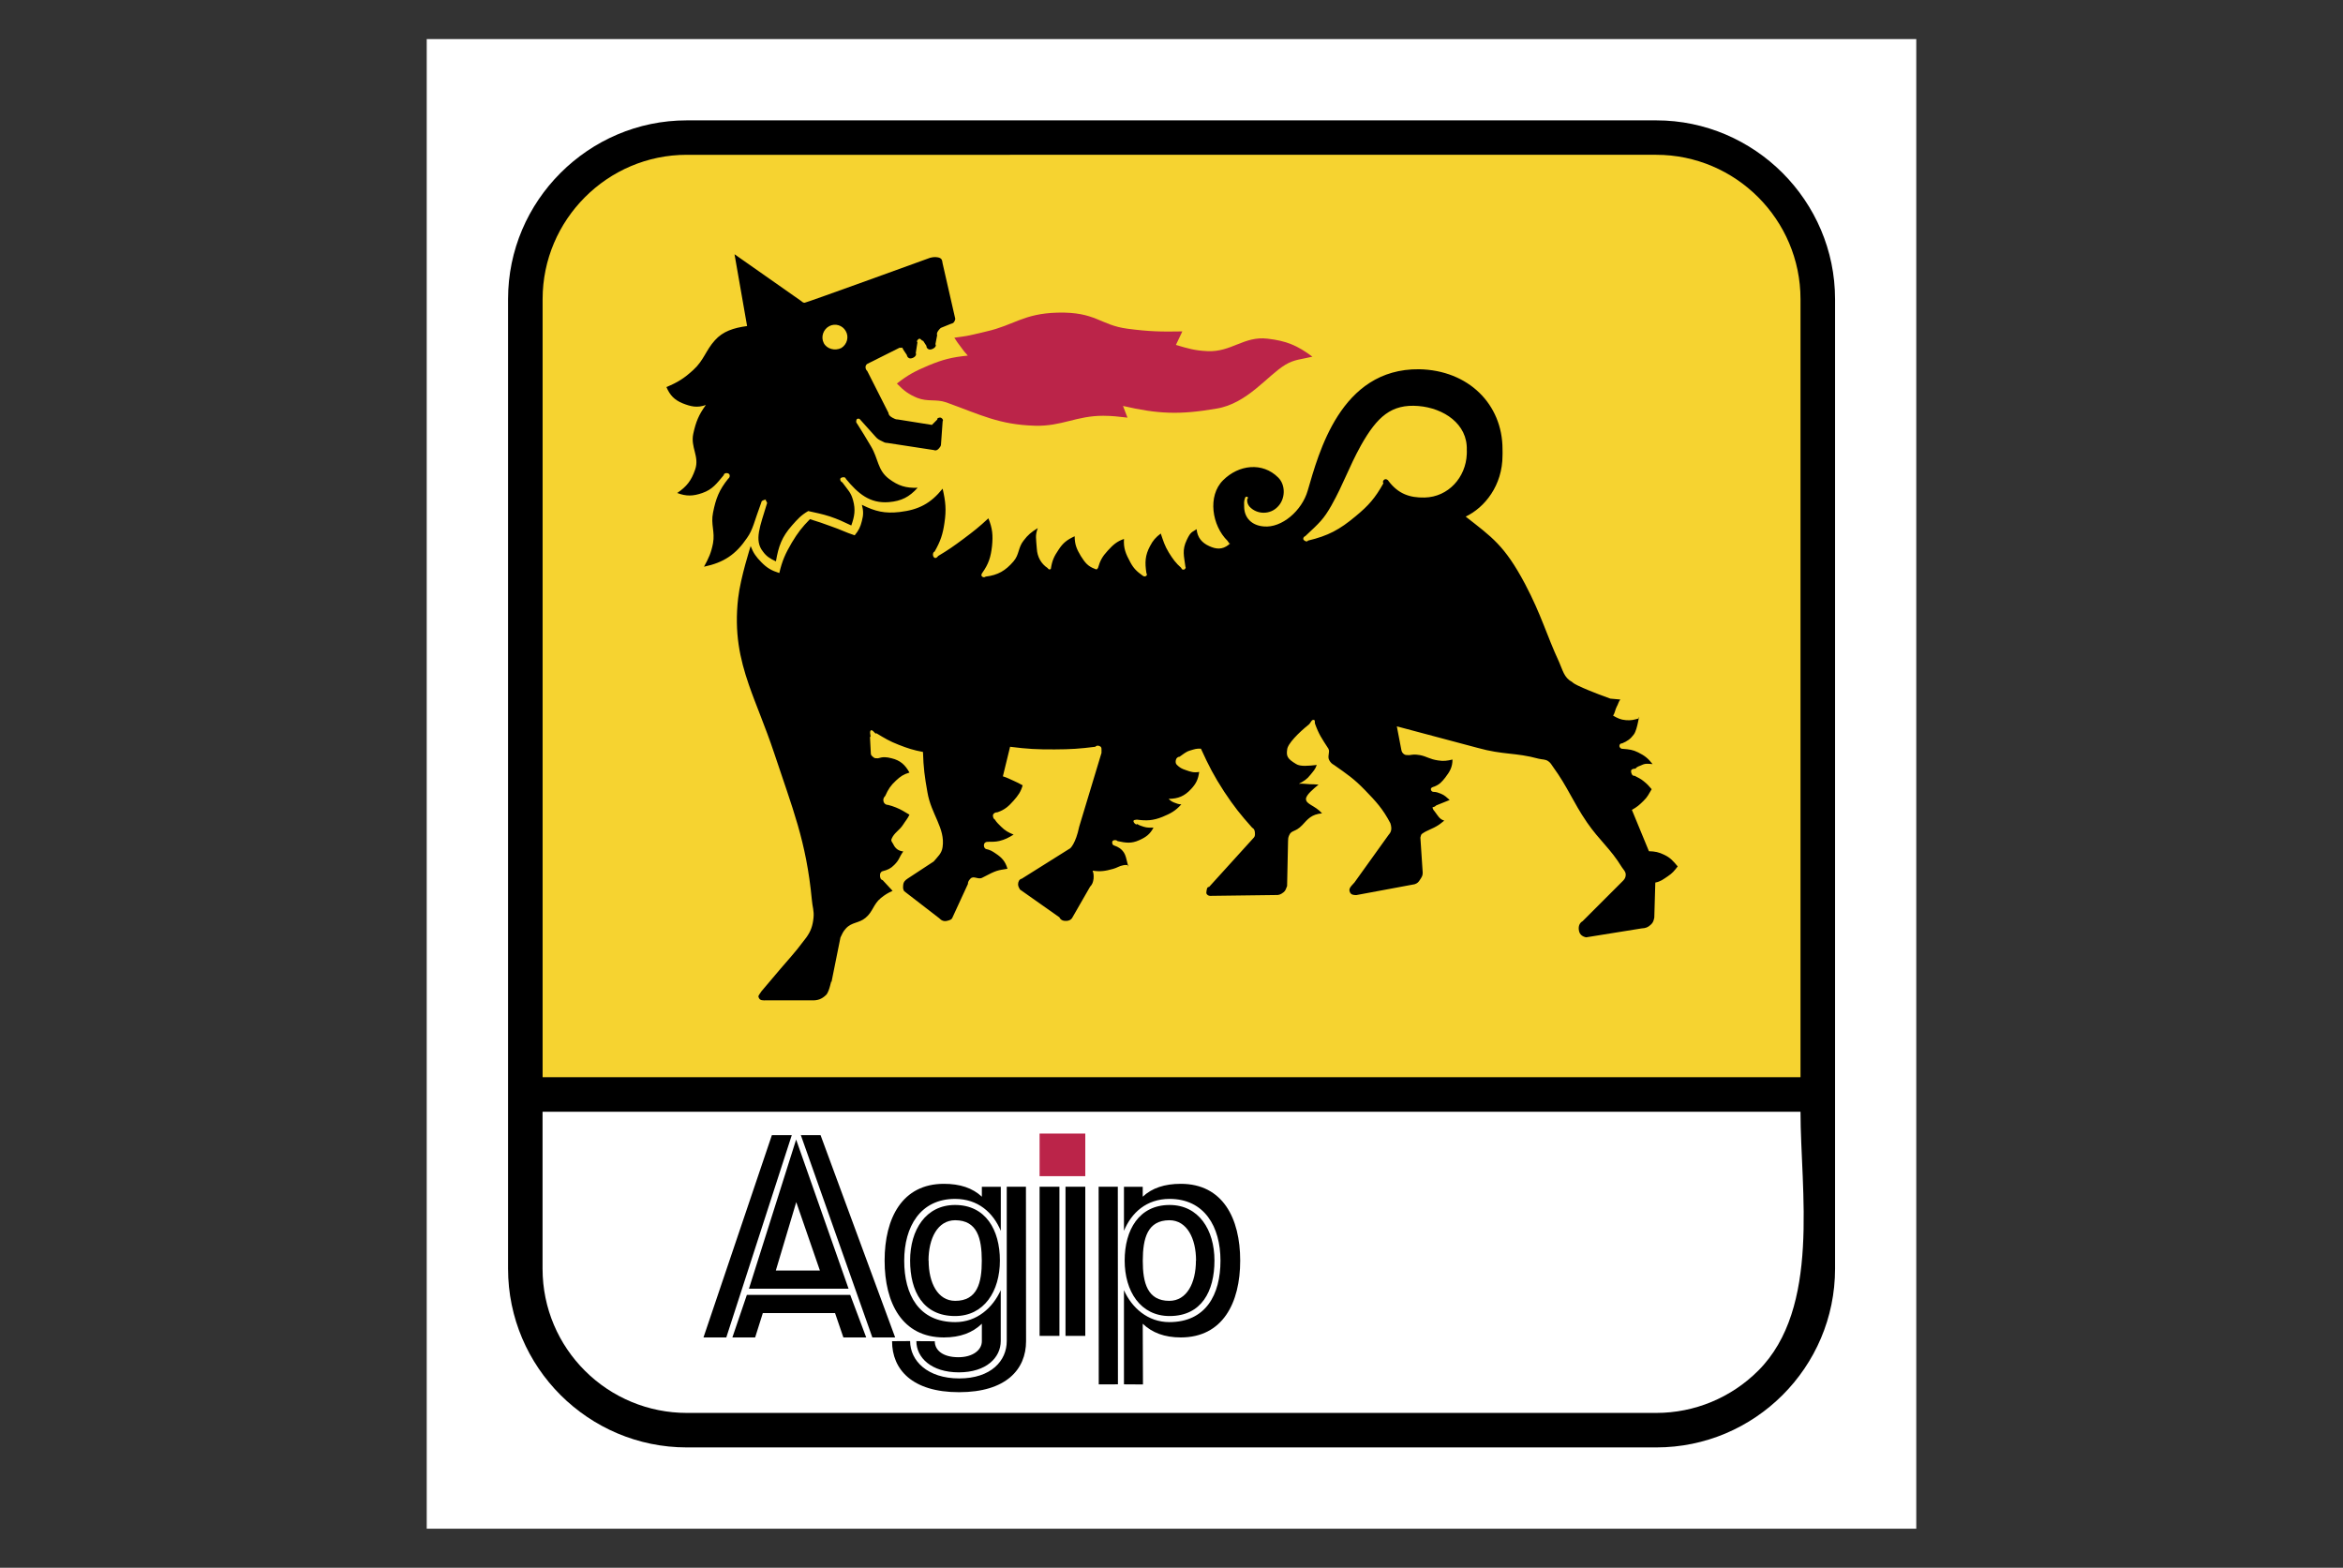
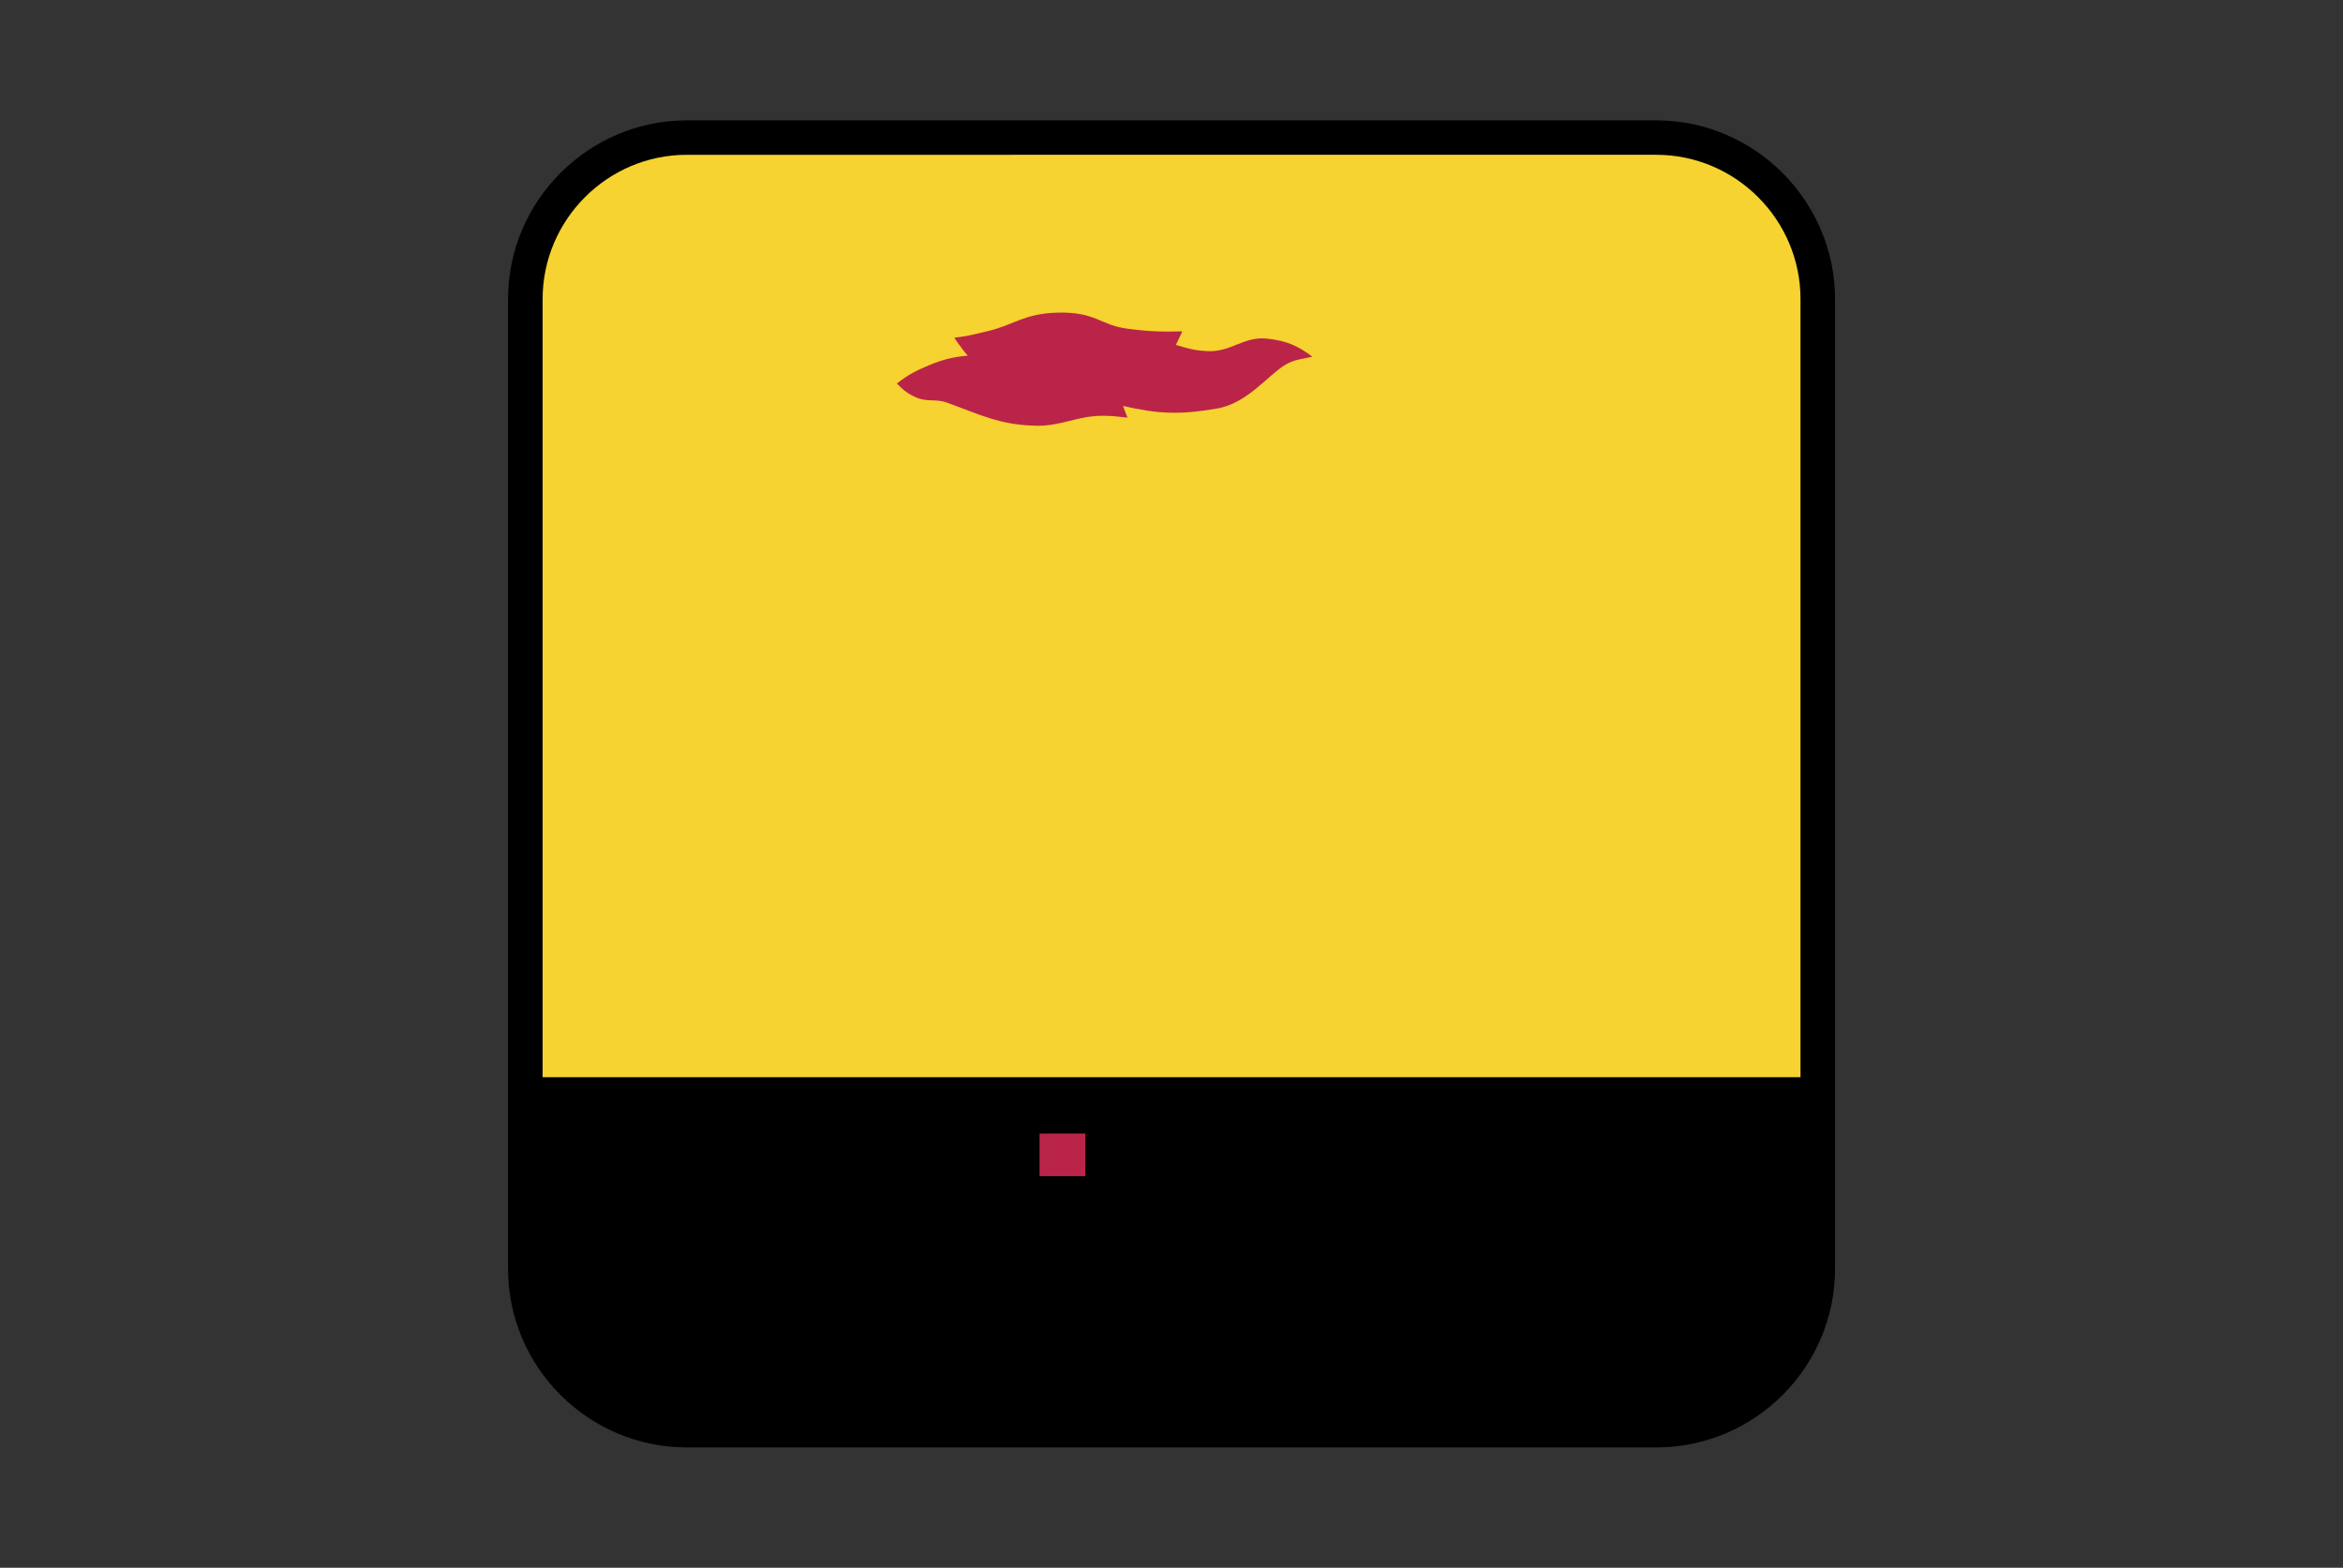
<svg xmlns="http://www.w3.org/2000/svg" version="1.1" id="katman_1" x="0px" y="0px" viewBox="0 0 3932.4 2631.1" style="enable-background:new 0 0 3932.4 2631.1;" xml:space="preserve">
  <rect x="0" y="0" width="3932.4" height="2631.1" fill="#333333" stroke="none" />
  <style type="text/css">
	.st0{fill-rule:evenodd;clip-rule:evenodd;fill:#FFFFFF;}
	.st1{fill:#F6D330;}
	.st2{fill:#FFFFFF;}
	.st3{fill-rule:evenodd;clip-rule:evenodd;fill:#BB2449;}
	.st4{fill-rule:evenodd;clip-rule:evenodd;}
</style>
-   <path class="st0" d="M716.2,65.6h2500v2500h-2500V65.6z" />
  <path d="M1152.7,2429.2c-82.4,0-157.4-33.6-211.8-87.8c-54.4-54.3-88.2-129.3-88.2-212.2V502c0-82.5,33.7-157.5,88.1-211.8  c54.4-54.4,129.4-88.2,211.9-88.2h1627.1c82.5,0,157.5,33.8,212,88.3c54.3,54.4,88.1,129.4,88.1,211.8v1627.1  c0,82.9-33.8,157.9-88.2,212.2c-54.4,54.3-129.3,87.8-211.8,87.8L1152.7,2429.2L1152.7,2429.2L1152.7,2429.2z" />
  <path class="st1" d="M910.6,1807.9h2111.3V502c0-66.6-27.2-127.2-71.1-171.1c-43.8-43.8-104.3-71.1-171-71.1H1152.7  c-66.6,0-127.1,27.2-170.9,71.1c-43.9,43.9-71.1,104.5-71.1,171.1V1807.9z" />
-   <path class="st2" d="M3021.9,1865.8H910.6v263.4c0,67,27.2,127.5,71,171.2c45.4,45.4,106.9,70.9,171.1,70.9h1627.1  c64.2,0,125.7-25.5,171.1-70.9C3056.3,2195.2,3021.9,1997.2,3021.9,1865.8L3021.9,1865.8z" />
  <path class="st3" d="M1744.8,1974v-71.6h76.7v71.6H1744.8z M1505.3,643.7c18.6-14.6,30.9-21,52.7-30.2c24.5-10.2,39.7-14,66.3-16.7  c-5.1-5.4-7.6-8.9-12-14.9c-4.3-5.8-6.9-9-10.6-15.1c21.3-3.1,16.5-1.5,54.1-10.6c46-10.4,61.9-30,119.1-31.5  c64.8-1.6,71,20.9,117.5,27c35.7,4.7,56.2,5.2,92,4.5l-10.8,22.7c20.2,6,31.9,9.5,52.7,10.4c40.3,2.1,61.2-25.6,101-20.9  c31.5,3.6,49.9,11.2,75.4,30.2c-17.8,4.4-30.1,4.4-45.3,13.5c-30.1,18-64,65.4-115.9,73.7c-61.8,10.6-97.8,9.1-156.7-4.5l7.5,19.6  c-15.7-1.7-24.7-3-40.6-3.1c-45.1-0.1-69.4,17.9-114.4,16.7c-60.2-1.7-90.5-18-149.2-39.2c-17.2-5.9-30.5-0.6-48.3-7.4  C1524.7,661.7,1516.8,655.5,1505.3,643.7z" />
-   <path class="st4" d="M1918,2115.7c0.1-37.4,7.8-67.7,44.7-67.8c29.4,0.1,44.7,30.4,44.7,67.8h-0.2c0,37.2-15.1,67.5-44.7,67.5  C1925.8,2183.2,1917.9,2152.9,1918,2115.7z M1376.1,2132.3l-39.7-114.8l-34.3,114.8H1376.1z M1257,2162.8l79.2-250.3l88,250.3H1257  L1257,2162.8z M1229.2,2244.6l24.3-71.4h173.5l26.8,71.4h-38.3l-14-40.9h-121.2l-12.9,40.9H1229.2L1229.2,2244.6z M1344.1,1905.1  h33.1l125.2,339.5h-38.3L1344.1,1905.1z M1180.7,2244.6h38.3l109.9-339.5h-33.4L1180.7,2244.6z M1679.6,2250.7v-85.4  c-13.3,29.4-39.9,53.6-76.3,53.6c-61.3,0-85.7-46.1-85.7-103.1c0-57.2,27.1-103.7,85.4-103.7c38.7,0.1,63.8,23,76.7,53.6v-73.9  h-31.8v16.6c-15.6-14.6-36.6-21.6-63.7-21.6c-70.1,0-99.5,57.7-99.5,128.9c0,71,29.4,128.9,99.5,128.9c27.6,0,48.1-8,63.7-23v29.4  c0,14.7-15.2,26.8-39.3,26.8c-26.9,0-39.7-12.2-39.7-26.8l-30.9-0.2c0,27.5,24.9,52.4,71.4,52.4  C1655.6,2303.1,1679.6,2278.3,1679.6,2250.7L1679.6,2250.7z M1689.7,2250.7v-259h32.2l0.2,259.2c0,47.2-33.3,85.6-112.5,85.6  c-79,0-112.4-38.4-112.4-85.6l30.3-0.2c0,32.9,29,62.7,82.4,62.7C1663.5,2313.4,1689.7,2283.7,1689.7,2250.7L1689.7,2250.7z   M1647.8,2115.7c0.1,37.2-7.5,67.5-44.6,67.5c-29.4,0-44.6-30.3-44.6-67.5h-0.2c0-37.4,15.3-67.7,44.7-67.8  C1640.3,2048,1647.7,2078.3,1647.8,2115.7z M1527.5,2115.5c0,51.6,21.7,93.2,75.4,93.2c48.9,0,75.3-41.6,75.3-93.2  c0-51.5-24-93.2-75.3-93.2C1554,2022.3,1527.5,2064,1527.5,2115.5L1527.5,2115.5z M1788.3,2242v-250.3h33.2V2242H1788.3z   M1744.8,2242v-250.3h33.3V2242H1744.8z M1876.3,2323.3l-0.2-331.6h-32.2l0.2,331.7L1876.3,2323.3L1876.3,2323.3z M1886.4,2323.3  v-158c13.1,29.4,39.9,53.6,76.1,53.6c61.3,0,85.9-46.1,85.9-103.1c0-57.2-27-103.7-85.5-103.7c-38.7,0.1-63.8,23-76.5,53.6v-73.9  h31.5v16.6c15.7-14.6,36.8-21.6,63.9-21.6c70.3,0,99.7,57.7,99.7,128.9c0,71-29.4,128.9-99.7,128.9c-27.5,0-48.1-8-63.9-23  l0.4,101.9L1886.4,2323.3L1886.4,2323.3z M2038.3,2115.5c0-51.5-26.4-93.2-75.3-93.2c-51.2,0-75.4,41.7-75.4,93.2  c0,51.6,26.4,93.2,75.4,93.2C2016.7,2208.7,2038.3,2167,2038.3,2115.5z M1560.9,432.7c6.1-1.5,8.4-1.5,13.6-0.7  c6.7,1.5,6.7,5,7.5,9.9l21.3,93.3c-0.3,1.6-0.8,3.1-1.6,4.5c-2.3,3.8-3.1,2.3-9.8,5.4l-12.8,5.2c-1.3,1.1-2.1,1.8-3.1,3.1  c-2.2,2.9-4.4,5.6-3.1,9.1l-2.9,15.1c2.9,4-4.2,9-9.2,9c-3.3,0-6-2.7-5.9-6c0,0,0-0.1,0-0.1l-5.9-9.1c-0.4,2.7-3.7-3.7-6.1-2.9  c-2.6,0.6-5.2,4.6-3.1,6l-2.8,18c2.3,4.4-4,9-9,9c-3.4,0-5.5-2.6-6.1-5.9l-6-9c-0.5-1.6-1.5-3.8-3-3.1c-1,0.6-1.9,0.1-2.9,0  l-54.4,27.2c-2,1.3-3.1,3.6-2.9,6c0.1,2.3,1.2,4.5,2.9,6l35.5,70.1c0.4,4.2,3.2,6.2,6.9,8.3c3.3,1.7,5.2,2.9,9,2.9l57.1,9.1l9.1-9.1  c-1-2.3,3.7-3.9,6.1-2.9c2.3,0.9,4.4,3.9,2.8,5.9l-2.8,39.3c-0.2,2.5-1.6,4-3.1,5.9c-2.3,3-5.5,4.6-9,3.1l-78.2-12  c-3.8,0.1-5.8-1.4-9.2-3.1c-4.6-2.1-7.3-3.7-10.5-7.5l-25.7-28.6c-0.9-2-4.9-2.1-5.9,0c-1,2.6-1.1,5.2,0.8,6.8  c9.6,14.8,14.4,23.4,23.4,38.3c12.5,20.9,10.8,39.9,30.1,54.4c15.7,11.8,28.5,15.7,48.1,15c-14,15.6-27.2,22.3-48.1,24.1  c-32,2.7-52-14.4-72.3-39.1c-0.5-3.3-5.5-3.3-8.2-1.6c-2.7,1.6-0.7,6.6,2.1,7.4c10,13.7,14.6,17,18.2,30.3c4.3,15.9,2.5,26.6-3,42.2  c-13.9-6.6-21.7-10.3-36.1-15.2c-13.8-4.4-22-5.8-36.2-9c-12.2,7.1-17.7,13.4-27.2,24.1c-17.1,19.4-22.6,34.8-27,60.3  c-9.8-4.5-16-8.3-21.9-16.6c-15-18.8-4.6-42.3,6.7-80c2.1-2.1-4.4-7.3-1.4-7.5c3.5-0.2-8,1.1-7.7,4.6c-12.6,33.9-14.1,46-24.2,60.2  c-18.8,27.8-38.9,41.3-72.2,48.3c7.9-14.5,12-23.2,15.1-39.3c3.6-19.6-4-31.6,0-51.2c4.7-24,10.3-38.3,25.5-57.2  c2.9-1.9,3.5-6.4,1-8.3c-2.7-2-8.4-1.2-8.4,2.2c-11.9,14.2-18.8,24.1-36,30.1c-15.6,5.4-26.8,5.8-42.2,0  c15.9-10.8,23.8-20.9,30.1-39.3c7.7-22.1-8.1-37.2-3.1-60.2c4.4-20.1,9.1-31.6,21.1-48.2c-14.4,5.1-24.9,2.8-39.2-2.9  c-13.8-5.8-21-13.4-27-27.2c19.2-8,29.7-14.6,45.1-28.7c17.7-16.1,21.1-33.1,36.2-49.7c13.4-15.1,31.3-20.9,54.1-24l-21.1-120.5  l111.6,78.3c2.1,1.6,3.4,3.2,6.1,3.1C1353.8,507.9,1560.9,432.7,1560.9,432.7L1560.9,432.7z M2648.3,1150.6  c22.4,10.7,54.5,21.9,54.5,21.9c6.5,0.6,10.4,0.9,16.7,1.5c-3.3,4.1-3.4,7.5-6.1,12.1c-2.8,5.6-2.7,9.7-6,15  c7.7,4.3,12.5,6.8,21.3,7.5c8.7,0.8,13.8-0.5,22.5-3.1c0.2-11.1-2.3,18.3-9.1,27.2c-5.7,7.7-10.7,11.1-19.8,15  c-2.3-0.6-4.7,2.1-4.4,4.6c0.4,2.8,3.1,4.8,6.1,4.5c10.2,0.8,16.6,1.5,25.5,6c10.9,5.4,16.7,10,24.1,19.6  c-7.1-0.5-11.7-1.6-18.2,1.6c-4.2,2.1-7.7,2.2-10.4,6c-3.5-0.1-7.8,1-7.5,4.5c0.2,3.7,2.1,8.2,6,7.5c6,3.3,9.8,4.7,14.9,8.9  c6,4.7,8.9,7.9,13.7,13.6c-4.8,8-6.9,13.1-13.7,19.6c-6.8,6.8-11.1,10.5-19.5,15.1l28.6,69.4c10.3,0.3,16.5,1.5,25.7,6  c10.5,5,15.1,10.6,22.6,19.5c-5.6,7.3-9,11.5-16.7,16.6c-7.7,5.1-11.9,8.8-20.9,10.5l-1.7,58.8c-1.1,5-1.9,8.5-6,12  c-4.6,4.3-8.6,5.8-15.1,6.1l-93.3,15c-6-1.2-10.6-4.5-11.9-10.6c-1.5-6.6,0-13.1,6-16.5l67.8-67.8c3.1-3.1,4.6-6.1,4.6-10.6  c-0.4-5.3-3.4-7.5-6.4-12c-19.5-31.8-37.5-44.7-58.6-75.3c-24.1-35.2-32-58.9-57.1-93.4c-2.8-3.9-3.9-6.5-7.7-9.2  c-5.2-3.8-10-2.7-16.5-4.4c-39.2-10.7-58.7-6-102.4-18.2l-135.5-36.1l7.5,39.1c0.6,3.4,1.7,5.6,4.6,7.7c2.7,1.9,5.1,1.2,9,1.5  c7-1,8.3-1.5,17.9,0c11.5,2.3,15.9,6.8,30.2,8.9c9.1,1.5,15,0.7,24.2-1.5c0,12.6-4.4,20.2-12.1,30.2c-5.7,7.2-9.5,11.6-18.2,15.1  c-2.7,0.9-6,1.6-6,4.5c0,2.5,2.1,4.6,4.7,4.5c4.7,0,7.4,1.3,12,3c6.5,2.6,9.6,6,14.9,10.6l-22.6,9.1c-4.4,4.4-7,1.7-6,4.4  c0.7,2.7,1.9,3.9,3.6,6c5.3,6.8,7.7,12.8,15.9,15.1c-3.9,2.9-5.7,4.9-9.8,7.5c-10.3,6.8-19,8.3-28,15c-1.4,1.4-1.5,3.4-2.3,6  l3.9,58.7c0.2,5.1-1.8,7.9-4.6,12.1c-2.3,3.9-4.6,6.1-9,7.5l-97.8,18.2c-4.6,0-8.6-0.5-10.6-4.5c-3.1-6.5,1.5-9.9,7.5-16.7  l57.3-79.9c3.3-3.6,4.8-7,4.5-12c-0.2-2.6-0.7-5.2-1.6-7.6c-12.6-24-23.7-36-42.7-55.6c-18.2-18.8-29.5-26.4-52-42.2  c-3.1-1.6-5.6-3.9-7.7-7.6c-3.9-6.6,1.5-13.5-1.5-19.5c-11.3-17.4-16.3-24.5-22.6-42.2c-0.8-2.3,0.7-5-1.4-6c-4.2-1.8-5.5,4.6-9,7.6  c-16.9,13.5-35.7,32.4-36.3,42.1c-1.5,10.6,0,15.2,15,24.1c6.9,4.6,21.3,3.1,34.7,1.6c-2.4,7.3-5.8,10.5-10.6,16.5  c-5.9,7.6-10.9,10.6-19.5,15.1c6.9-0.6,10.9,0.4,18,0.7c5.9,0.3,9,0,15.1,0.7c-9.2,7.6-21.1,17.5-21.1,24.1c0,9.2,14.9,10.6,27,24.1  c-18,1.6-24.1,9.9-33.2,19.7c-12,12.7-18.4,7.6-22.4,18c-1.4,3.4-1.4,5.6-1.5,9.1l-1.6,75.2c-1.9,4.4-2.3,7.7-6.1,10.6  c-4.4,3.4-7.8,5-13.6,4.5l-108.3,1.4c-3.6,0.5-8.1-2.3-7.5-5.9c0.6-3.9,0.6-9.3,4.6-9.1l75.2-82.9c2.3-2.7,1.8-5.4,1.6-9.1  c-0.4-3.4-1.6-5.9-4.6-7.5c-19.7-22-30.3-35.4-46.8-60.2c-17.4-26.8-25.7-43-39.1-72.3c-7-0.6-11.2,1-18,3  c-7.8,2.3-11.2,6.1-18,10.6c-3.3,0-5.6,2.7-6.2,5.9c-0.4,3-0.4,5.4,1.8,7.6c4.8,4.8,8.5,6.7,14.9,8.8c8.4,3.1,14,4.7,22.6,3.1  c-1.7,12.3-5.1,19.6-13.6,28.7c-10.9,11.8-21.6,16.4-37.7,16.5c3.1,3.1,5.2,4.5,9,6.1c4.7,1.7,7.3,3.1,12.3,3.1  c-9.8,11.1-18.1,15.4-31.6,21c-15.9,6.4-26.8,6.9-43.7,4.6c1.7,0.4-3.5,0.1-4.6,1.4c-2.1,2.5,4.4,8.9,5.9,6  c3.8,2.6,6.6,3.1,10.8,4.6c6.1,1.9,10,1.5,16.5,1.5c-5.9,11.1-12.7,16.1-24.1,21.1c-12.8,5.8-22.2,4.6-36.2,1.5  c-2.3-2.6-8.6-2.2-9,1.4c-0.2,2.7,0.6,5.3,3.1,5.9c7.6,2.7,12.3,5.6,16.7,12.2c4.9,7.2,7.3,29.9,7.5,21.1c-3-0.7-6.1-0.7-9,0  c-6.7,1.2-10,4.2-16.7,6c-13,3.6-21,5-34.5,3c1.9,5,1.9,8.3,1.6,13.5c-0.8,5.8-2,9.5-5.9,13.5l-30.3,52.8c-2.3,3-5.2,4.2-9,4.5  c-5.4,0.4-10-1.2-12.1-6l-66.3-46.7c-1.7-3.1-3.1-5.3-3.1-9c0.2-4.3,2.1-8.3,6.2-9.1l81.4-51.1c0,0,9.1-7.6,15-36.2l37.8-125.1  c-1.4,3.4,1.1-6.9-1.7-9c-2.7-2.3-6.6-2.7-9.1,0c-26.1,3.3-41.2,4.3-67.9,4.4c-29.3,0.2-46-0.7-75.1-4.4l-12.1,49.6  c7.3,2.2,11.1,4.5,18.1,7.5c6.1,2.7,9.3,4.4,15.1,7.6c-3.2,11.1-7.5,16.9-15.1,25.6c-8.7,9.8-14.8,15.3-27.1,19.6  c-3.8-0.1-7.9,2.2-7.7,6c0.4,2.7,0.8,4.9,3.1,6.1c3.3,5.2,6.1,7.5,10.5,12c6.9,6.8,12.1,9.7,21.1,13.4c-8.8,5.3-14.2,8.3-24,10.7  c-7.5,1.7-12.1,1.2-19.6,1.4c-3.1,0-5.6,1.6-6.1,4.5c-0.5,3.2,0.4,5.8,3,7.5c7,1.4,10.8,3.6,16.6,7.6c10.5,6.9,16.3,13.4,19.8,25.6  c-16.7,3-16.7,1.5-42.2,15c-6.9,3.9-14.4-4-19.8,1.5c-2.7,2.9-4.4,5.1-4.4,9.1l-25.7,55.8c-1.3,4.1-5,5-9.2,6  c-5.2,1.4-9.6-0.4-13.4-4.5l-58.7-45.3c-2.3-3.5-1.9-6.4-1.6-10.4c0.5-5.2,3.3-7.9,7.5-10.7l43.7-28.7c7-8.4,13.4-13.4,14.9-24.1  c4.7-31.6-19.2-55.1-25.4-91.9c-4.7-26.3-6.7-41.3-7.5-67.8c-16.3-3.1-25.3-6-40.9-12.1c-15.4-6-23.4-10.9-37.6-19.5  c-0.7,3.8-5.8-6.9-9-4.6c-3.4,2.6,1.6,13.3-1.5,10.6l1.5,28.7c0.2,2.8,2.3,4,4.4,5.9c2.3,2,4.6,1.6,7.7,1.6c8.5-2.6,14-2.2,22.6,0  c14.6,3.5,22.8,10.8,30.1,24c-9.9,2.9-15.1,6.4-22.6,13.4c-9,8.4-13,14.4-18,25.7c-2.6,2.7-3.9,5.4-3,9c0.6,3.6,3.8,6.2,7.4,6.1  c5.4,1.3,8.5,2.4,13.6,4.4c9.2,3.7,14,7.1,22.6,12.1c-3.2,6.9-6.5,10.1-10.5,16.5c-6.5,10.2-15.1,13.5-19.5,24.1  c-1.5,3.8,1.3,5.7,2.9,9c3.5,7.4,8.6,11.1,16.7,12.1c-7.6,10.6-6,13.5-15.1,22.6c-5.9,6-11.1,8.4-19.5,10.5  c-3.3,0.9-4.6,4.1-4.4,7.5c0,3.4,1.1,6.8,4.4,7.5l16.7,18c-8.3,3.7-12.7,6.5-19.6,12c-12.8,10.4-13.2,22.8-25.7,33.2  c-11.3,9.5-23.4,7-33.2,18.1c-4.6,5-6.1,8.8-9,15l-15.2,75.5c0.2-9-2.5,14.8-9,21c-7.3,7-14,9.3-23.9,9h-75.6  c-6.7,0-11.3,0.7-13.4-4.6c-1.5-2.9,0-3.7,4.4-10.5c57.4-68.5,49.1-55.6,75.4-90.4c7.5-10.4,10.7-19.4,12.1-33.1  c1.2-11.9-1.9-18.4-2.8-30.2c-9.4-99-32.4-152.9-63.5-247c-14.6-43.7-30.2-79.1-42.2-113.8c-15.3-44.4-24.6-87.6-18-145.4  c4-34.7,21-87.4,21-87.4c4.7,12.1,9.2,18.1,18,27.1c9.6,9.8,17.1,14,30.1,18.1c4.9-21,10.2-32.6,21.1-51.2  c10-16.6,16.8-25.4,30.3-39.2c14.2,4.3,22,7.1,36,12.2c15.6,5.3,23.6,9.9,39.1,14.9c6.7-8.1,9.6-13.9,12.1-24.1  c2.7-10.1,2.7-16.8,0-27.1c22.6,11.3,38.4,14.9,63.4,12.1c31.7-3.7,52-14.2,72.1-39.2c5,21.8,6.4,35.2,3.1,57.2  c-2.8,19.6-6.7,31-16.5,48.3c-3.8,1.4-3.8,8.8,0,10.6c2.3,1,4.4-1,5.9-3.1c17.2-10.2,26.3-16.7,42.2-28.5  c17-12.7,26.6-20.2,42.1-34.7c6.9,17,7.9,28.4,6.1,46.6c-2.1,18.7-5.7,29.9-16.5,45.2c-1.5,1.9-2,4.6,0,6c1.7,1.5,4,1.4,5.9,0  c20.6-2.5,33.2-9.9,46.7-25.6c9.8-11.4,7.5-22.8,16.7-34.6c7.5-10,13.4-14.7,24-21.2c-4.6,12.6-2.9,16.6-1.6,34.7  c0.8,13.5,7,25,18.2,32.4c0,0,1.6,2.6,2.9,2.2c1.1-0.1,2.5,0,2.5-1.4c2.1-13.5,5.4-20.6,12.9-31.6c7.4-11.5,14.4-16.8,27-22.6  c0,13.4,3.3,21.5,10.3,33.1c6.9,10.8,11.5,17.3,24.1,21.8c0,0.7,4.2,0.7,3.1,0.7c-1.1,0.3,1.6-2.2,1.6-2.2  c3.6-12.7,7.6-19.7,16.5-29.3c8.8-9.6,15-15.4,27.2-19.6c-1.1,15.7,3.1,25.3,10.6,39.1c5.7,10.6,11.1,15.6,20.9,22.6  c1.9,1.6,4.6,1.6,6.1,0c1.4-1.1,0.8-2.9,0-4.5c-2.7-17.7-2.3-29.5,6.1-45.2c5-9.6,9.4-14.6,18-21.1c4.4,12.8,6.5,20.3,13.4,31.7  c7,11.2,11.4,17.5,21.3,26.3c-0.4,2.5,4.6,3.6,5.9,1.5c1-1.2,1.8-2.6,0.8-3.7c-2.3-18.1-6-27.9,2.3-45.1c6.7-14.3,8.8-12.6,16.5-18  c1.2,13.7,8.7,22.9,21.3,28.5c11.6,5.3,21.7,6.1,32.4-2.3c0,0,3.2-3.6,2.8-2.1c-0.7,2.3-3.8-3.7-4.6-4.5  c-26.3-25.7-33.9-75.4-7.5-101.7c26.3-26.3,66.3-30.9,92.6-4.5c12.8,12.8,12,36.1-0.8,48.9c-12.6,13.5-34.7,13.5-47.3,0  c-5.3-6.1-3.9-12.9-3.9-12.9c1.4-0.6,1.5-3.3,0-3.8c-1.7-0.5-3.8,0.6-3.8,2.3c-2.1,5.4-1.5,9.2-1.4,15.1c0.4,18,12.7,30.8,32.9,32.4  c30.3,2.9,64.2-26.5,73.8-60.3c18.2-61.7,54.5-204.9,186.9-203.5c82.8,1.5,140,58.8,140,134.1c0.2,4.1,0,10.6,0,10.6  c0,50.4-29.9,87.4-61.8,102.6c43.9,34.5,65,48,99.5,112.8c27.8,52.8,36.2,85.9,57.2,131.1c6.1,13.6,8.4,26.4,21.3,33.2  C2641.2,1147.1,2644.6,1148.8,2648.3,1150.6L2648.3,1150.6z M2461.8,762c0.2-2.2,0-6.8,0-6.8c1.5-43.7-38.7-70.3-81.2-73.8  c-45.5-3.7-69.3,18-96.5,66.2c-20.8,37.7-28.6,63.4-49.6,100.9c-12.9,22.7-19.6,28.7-43.7,51.2c-2.5,0.8-4.4,3.8-3,6.1  c1.7,2.4,6.1,4.2,7.4,1.5c34.1-8.1,53.1-18.4,79.9-40.8c21.9-18,33-30.8,46.8-55.5c-1.7-1.7-0.6-4.9,1.5-6.1c2.5-1.7,6.2,0.1,7.5,3  c15.8,20.5,34.5,27.7,60.2,27.1C2430.9,834.1,2460.3,801.1,2461.8,762L2461.8,762z M1382.6,575.8c5.1,9.9,18.7,13.5,29.3,8.3  c9.8-5.9,13.4-18.8,7.5-28.6c-5.5-9.7-17.6-13.3-27.5-8.2C1381.9,552.5,1377.2,565.4,1382.6,575.8L1382.6,575.8z" />
</svg>